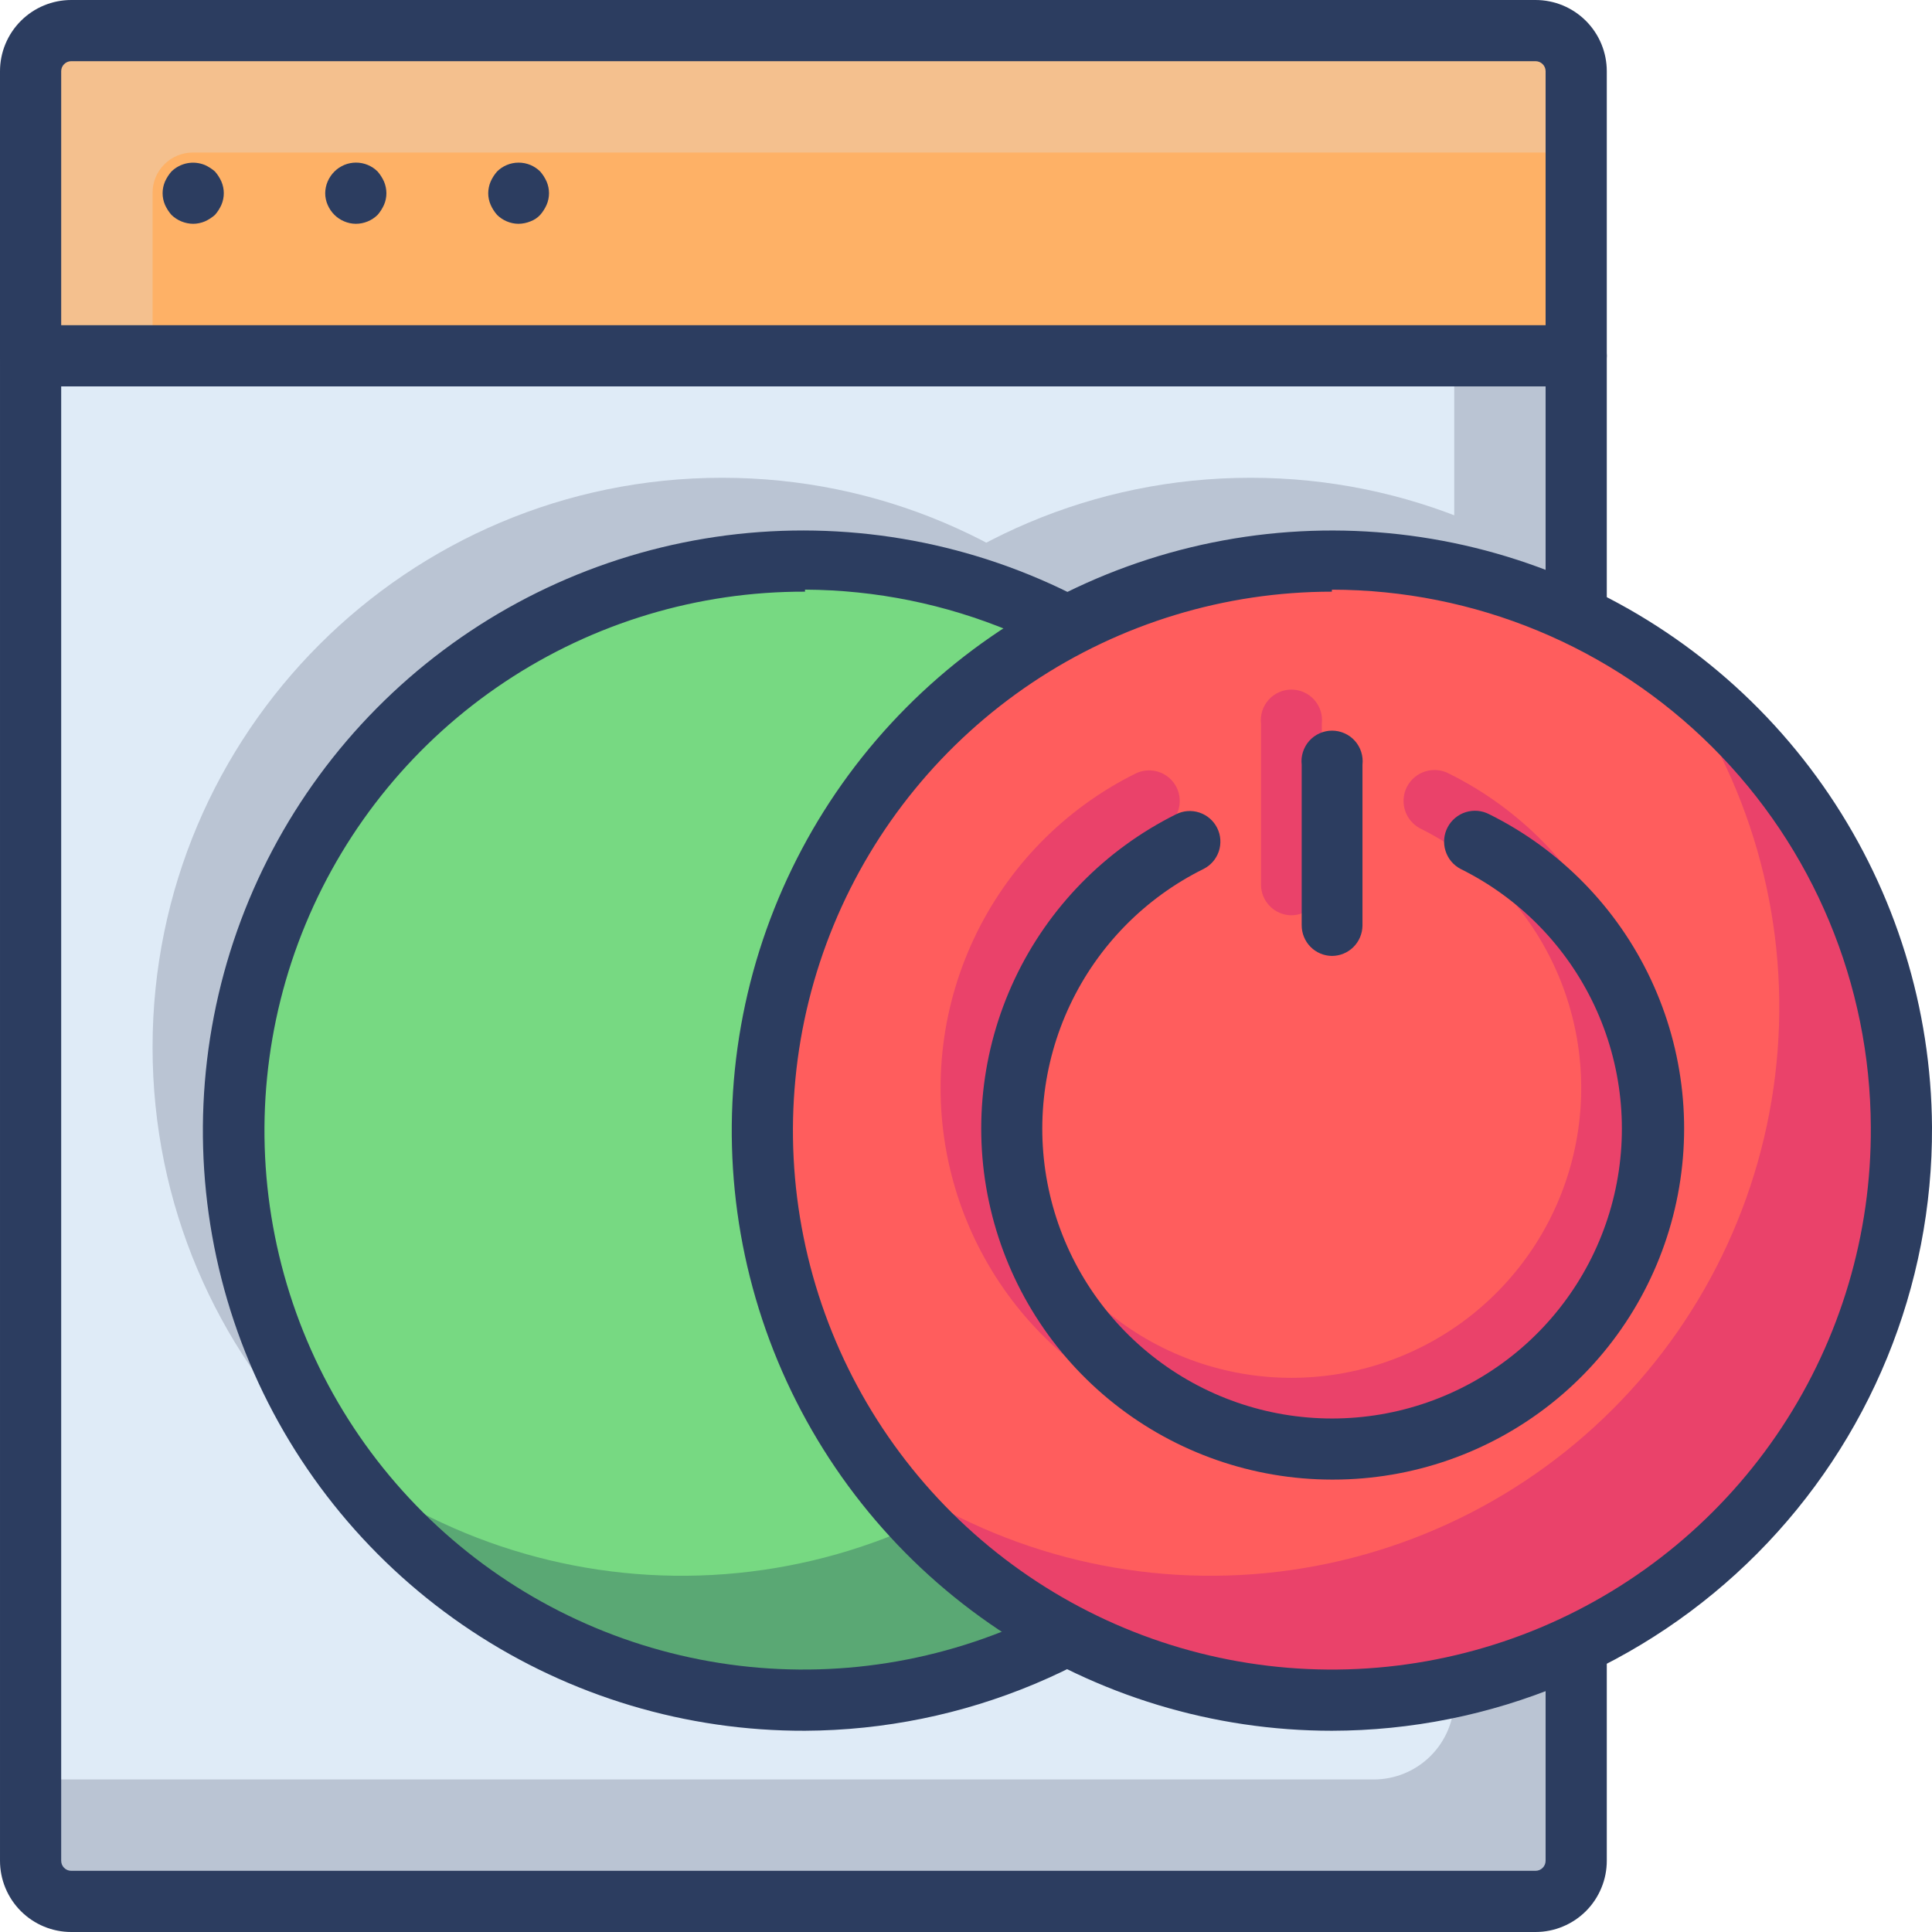
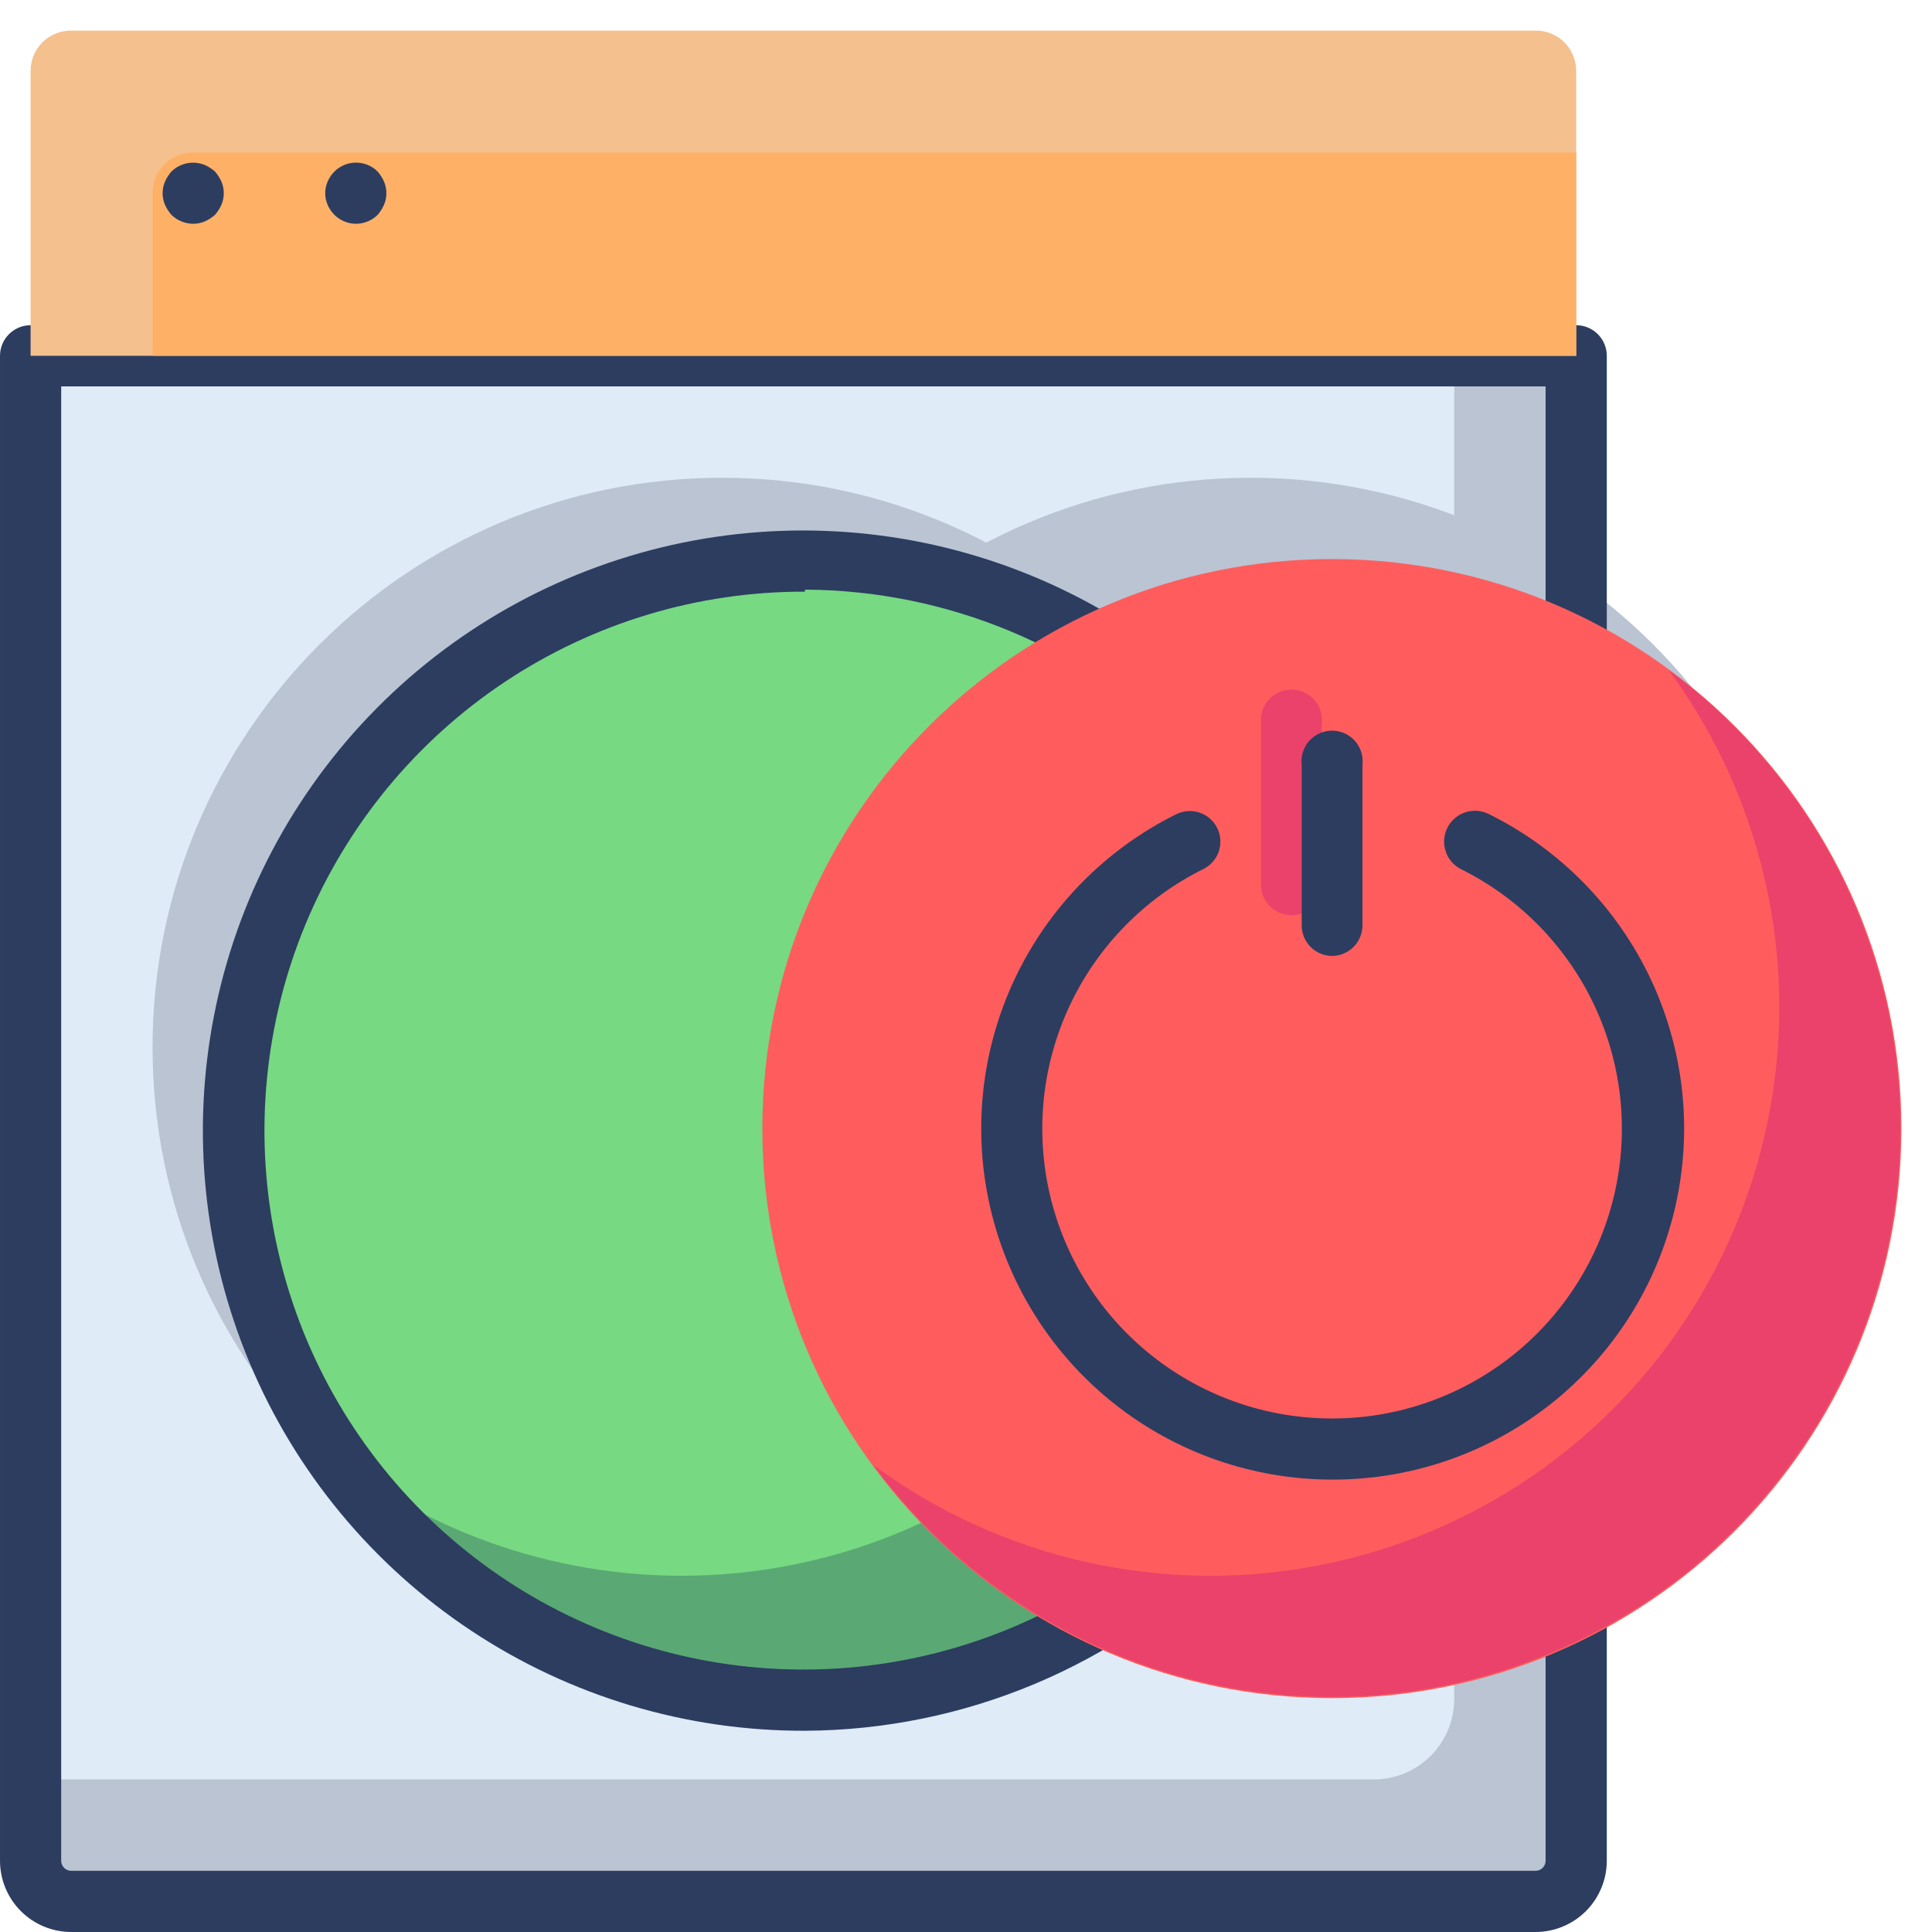
<svg xmlns="http://www.w3.org/2000/svg" width="61" height="61" viewBox="0 0 61 61" fill="none">
  <path d="M0.966 11.234H49.766V60.034H0.966V11.234Z" fill="#BAC4D3" />
  <path d="M0.966 11.234H45.915V53.642C45.915 54.316 45.648 54.962 45.171 55.439C44.694 55.916 44.048 56.184 43.374 56.184H0.966V11.234Z" fill="#DFEBF7" />
  <path d="M22.799 51.049C32.73 51.049 40.781 42.998 40.781 33.067C40.781 23.136 32.73 15.085 22.799 15.085C12.867 15.085 4.817 23.136 4.817 33.067C4.817 42.998 12.867 51.049 22.799 51.049Z" fill="#BAC4D3" />
  <path d="M39.485 51.049C49.416 51.049 57.467 42.998 57.467 33.067C57.467 23.136 49.416 15.085 39.485 15.085C29.553 15.085 21.503 23.136 21.503 33.067C21.503 42.998 29.553 51.049 39.485 51.049Z" fill="#BAC4D3" />
  <path d="M25.366 53.616C35.297 53.616 43.348 45.565 43.348 35.634C43.348 25.703 35.297 17.652 25.366 17.652C15.434 17.652 7.384 25.703 7.384 35.634C7.384 45.565 15.434 53.616 25.366 53.616Z" fill="#77D982" />
  <path d="M35.99 21.159C38.534 24.619 39.753 28.875 39.428 33.157C39.103 37.438 37.254 41.462 34.217 44.497C31.18 47.532 27.156 49.379 22.874 49.702C18.592 50.025 14.337 48.804 10.878 46.258C12.406 48.356 14.371 50.099 16.636 51.365C18.902 52.632 21.415 53.392 24.002 53.595C26.59 53.797 29.191 53.437 31.625 52.538C34.06 51.64 36.272 50.224 38.108 48.39C39.943 46.555 41.36 44.344 42.26 41.91C43.16 39.475 43.521 36.874 43.32 34.287C43.119 31.699 42.359 29.186 41.094 26.92C39.829 24.653 38.087 22.688 35.99 21.159Z" fill="#5AA874" />
  <path d="M25.417 54.646C21.671 54.658 18.006 53.56 14.884 51.491C11.763 49.422 9.324 46.474 7.877 43.019C6.43 39.564 6.039 35.758 6.754 32.082C7.468 28.405 9.257 25.023 11.893 22.362C14.528 19.701 17.894 17.882 21.564 17.132C25.233 16.383 29.043 16.738 32.511 18.153C35.979 19.568 38.95 21.979 41.048 25.081C43.147 28.183 44.279 31.838 44.301 35.583C44.313 38.075 43.834 40.544 42.891 42.851C41.948 45.157 40.561 47.255 38.807 49.026C37.053 50.796 34.968 52.203 32.671 53.167C30.373 54.132 27.908 54.634 25.417 54.646ZM25.417 18.681C22.044 18.671 18.745 19.663 15.937 21.532C13.13 23.401 10.941 26.062 9.649 29.177C8.356 32.292 8.019 35.721 8.679 39.028C9.339 42.336 10.967 45.372 13.356 47.752C15.746 50.133 18.788 51.749 22.098 52.397C25.408 53.045 28.835 52.694 31.946 51.391C35.056 50.087 37.709 47.888 39.567 45.073C41.425 42.259 42.405 38.956 42.382 35.583C42.362 31.09 40.568 26.786 37.391 23.609C34.214 20.431 29.91 18.638 25.417 18.617V18.681Z" fill="#2C3D60" />
  <path d="M48.482 61H2.249C1.653 61 1.081 60.763 0.659 60.341C0.237 59.919 6.48499e-05 59.347 6.48499e-05 58.75L6.48499e-05 11.234C6.48499e-05 10.978 0.102 10.732 0.283 10.551C0.464 10.37 0.71 10.268 0.966 10.268H49.766C50.022 10.268 50.268 10.37 50.449 10.551C50.63 10.732 50.732 10.978 50.732 11.234V58.75C50.732 59.046 50.674 59.338 50.56 59.611C50.447 59.884 50.282 60.132 50.073 60.341C49.864 60.55 49.616 60.715 49.343 60.828C49.07 60.942 48.778 61 48.482 61ZM1.932 12.2V58.75C1.932 58.835 1.965 58.915 2.025 58.975C2.084 59.035 2.165 59.068 2.249 59.068H48.482C48.567 59.068 48.647 59.035 48.707 58.975C48.767 58.915 48.8 58.835 48.8 58.75V12.2H1.932Z" fill="#2C3D60" />
  <path d="M2.237 0.966H48.495C48.832 0.966 49.155 1.1 49.394 1.338C49.632 1.576 49.766 1.899 49.766 2.237V11.234H0.966V2.237C0.966 1.899 1.1 1.576 1.338 1.338C1.576 1.1 1.9 0.966 2.237 0.966Z" fill="#F4C08E" />
  <path d="M6.087 4.816H49.766V11.234H4.817V6.087C4.817 5.75 4.95 5.427 5.189 5.189C5.427 4.95 5.75 4.816 6.087 4.816Z" fill="#FEB166" />
-   <path d="M49.766 12.2H0.966C0.71 12.2 0.464 12.098 0.283 11.917C0.102 11.736 0 11.49 0 11.234L0 2.249C0 1.653 0.237 1.081 0.659 0.659C1.081 0.237 1.653 0 2.249 0L48.482 0C49.079 0 49.651 0.237 50.073 0.659C50.495 1.081 50.732 1.653 50.732 2.249V11.234C50.732 11.49 50.63 11.736 50.449 11.917C50.268 12.098 50.022 12.2 49.766 12.2ZM1.932 10.268H48.8V2.249C48.8 2.165 48.767 2.084 48.707 2.025C48.647 1.965 48.567 1.932 48.482 1.932H2.249C2.165 1.932 2.084 1.965 2.025 2.025C1.965 2.084 1.932 2.165 1.932 2.249V10.268Z" fill="#2C3D60" />
  <path d="M6.786 5.414C6.691 5.331 6.584 5.262 6.469 5.21C6.292 5.138 6.098 5.118 5.911 5.154C5.723 5.191 5.551 5.281 5.414 5.414C5.331 5.509 5.262 5.616 5.21 5.731C5.16 5.848 5.134 5.973 5.134 6.1C5.134 6.227 5.16 6.352 5.21 6.469C5.262 6.584 5.331 6.691 5.414 6.786C5.599 6.964 5.844 7.064 6.1 7.066C6.227 7.065 6.352 7.039 6.469 6.99C6.584 6.938 6.691 6.869 6.786 6.786C6.87 6.691 6.938 6.584 6.99 6.469C7.04 6.352 7.066 6.227 7.066 6.1C7.066 5.973 7.04 5.848 6.99 5.731C6.938 5.616 6.87 5.509 6.786 5.414Z" fill="#2C3D60" />
  <path d="M11.921 5.414C11.74 5.234 11.495 5.134 11.241 5.134C10.986 5.134 10.742 5.234 10.561 5.414C10.469 5.505 10.396 5.613 10.345 5.731C10.295 5.848 10.269 5.973 10.268 6.1C10.268 6.227 10.294 6.352 10.345 6.468C10.396 6.587 10.469 6.695 10.561 6.786C10.649 6.872 10.752 6.941 10.866 6.989C10.982 7.039 11.107 7.065 11.234 7.066C11.491 7.066 11.737 6.966 11.921 6.786C12.004 6.691 12.072 6.584 12.124 6.468C12.175 6.352 12.2 6.227 12.2 6.1C12.199 5.973 12.174 5.848 12.124 5.731C12.072 5.616 12.004 5.509 11.921 5.414Z" fill="#2C3D60" />
-   <path d="M17.258 5.731C17.206 5.616 17.138 5.509 17.055 5.414C16.966 5.327 16.863 5.258 16.75 5.21C16.631 5.16 16.503 5.135 16.375 5.135C16.246 5.135 16.119 5.16 16 5.21C15.886 5.258 15.783 5.327 15.695 5.414C15.612 5.509 15.543 5.616 15.492 5.731C15.442 5.848 15.416 5.973 15.415 6.1C15.415 6.227 15.441 6.352 15.492 6.468C15.543 6.584 15.612 6.691 15.695 6.786C15.783 6.872 15.886 6.941 16 6.989C16.116 7.039 16.242 7.065 16.368 7.066C16.499 7.065 16.629 7.039 16.75 6.989C16.866 6.946 16.97 6.877 17.055 6.786C17.138 6.691 17.206 6.584 17.258 6.468C17.308 6.352 17.334 6.227 17.334 6.1C17.334 5.973 17.308 5.848 17.258 5.731Z" fill="#2C3D60" />
  <path d="M42.052 53.616C51.983 53.616 60.034 45.565 60.034 35.634C60.034 25.703 51.983 17.652 42.052 17.652C32.121 17.652 24.07 25.703 24.07 35.634C24.07 45.565 32.121 53.616 42.052 53.616Z" fill="#FF5D5D" />
  <path d="M52.689 21.159C55.232 24.619 56.452 28.875 56.127 33.157C55.801 37.438 53.953 41.462 50.916 44.497C47.879 47.532 43.855 49.379 39.573 49.702C35.291 50.025 31.035 48.804 27.577 46.258C29.11 48.342 31.074 50.071 33.336 51.325C35.598 52.58 38.105 53.331 40.684 53.526C43.263 53.722 45.855 53.359 48.28 52.461C50.706 51.562 52.909 50.151 54.739 48.322C56.568 46.493 57.981 44.291 58.881 41.866C59.78 39.44 60.145 36.849 59.95 34.27C59.756 31.691 59.006 29.184 57.753 26.921C56.499 24.658 54.772 22.693 52.689 21.159Z" fill="#EA426A" />
-   <path d="M42.052 54.646C38.309 54.646 34.65 53.537 31.537 51.46C28.423 49.383 25.995 46.431 24.557 42.975C23.12 39.519 22.738 35.715 23.46 32.043C24.182 28.37 25.975 24.994 28.614 22.34C31.252 19.685 34.618 17.872 38.286 17.128C41.954 16.384 45.76 16.743 49.224 18.159C52.688 19.576 55.656 21.987 57.751 25.088C59.847 28.189 60.977 31.841 61 35.583C61.012 38.08 60.531 40.555 59.584 42.866C58.637 45.176 57.244 47.277 55.483 49.048C53.723 50.819 51.63 52.225 49.326 53.186C47.021 54.146 44.549 54.642 42.052 54.646ZM42.052 18.681C38.682 18.681 35.387 19.682 32.586 21.557C29.786 23.432 27.605 26.096 26.32 29.212C25.036 32.328 24.705 35.756 25.371 39.06C26.037 42.364 27.669 45.395 30.061 47.771C32.452 50.146 35.495 51.757 38.803 52.401C42.111 53.045 45.536 52.691 48.644 51.386C51.751 50.08 54.4 47.881 56.256 45.068C58.112 42.255 59.091 38.954 59.068 35.583C59.052 31.08 57.252 26.767 54.063 23.587C50.874 20.408 46.555 18.621 42.052 18.618V18.681Z" fill="#2C3D60" />
-   <path d="M40.768 45.432C38.27 45.43 35.846 44.583 33.89 43.03C31.933 41.477 30.559 39.309 29.989 36.877C29.42 34.444 29.689 31.891 30.753 29.631C31.817 27.371 33.613 25.536 35.85 24.425C36.08 24.311 36.345 24.292 36.588 24.373C36.831 24.454 37.032 24.628 37.147 24.857C37.261 25.087 37.28 25.352 37.199 25.595C37.118 25.838 36.944 26.039 36.714 26.154C34.865 27.07 33.379 28.584 32.498 30.451C31.618 32.319 31.395 34.428 31.866 36.438C32.336 38.448 33.472 40.24 35.09 41.523C36.707 42.805 38.711 43.503 40.775 43.503C42.839 43.503 44.843 42.805 46.46 41.523C48.077 40.24 49.214 38.448 49.684 36.438C50.154 34.428 49.931 32.319 49.051 30.451C48.171 28.584 46.685 27.07 44.835 26.154C44.606 26.032 44.434 25.825 44.358 25.577C44.282 25.329 44.307 25.061 44.428 24.832C44.55 24.603 44.757 24.431 45.005 24.355C45.253 24.279 45.521 24.304 45.75 24.425C47.988 25.537 49.785 27.372 50.849 29.634C51.913 31.895 52.181 34.45 51.61 36.883C51.039 39.316 49.662 41.484 47.703 43.036C45.744 44.588 43.318 45.433 40.819 45.432H40.768Z" fill="#EA426A" />
  <path d="M40.768 28.899C40.514 28.895 40.272 28.792 40.094 28.611C39.915 28.431 39.815 28.187 39.815 27.933V22.849C39.8 22.714 39.813 22.577 39.854 22.447C39.895 22.318 39.963 22.198 40.054 22.096C40.144 21.995 40.255 21.913 40.38 21.858C40.504 21.802 40.639 21.773 40.775 21.773C40.911 21.773 41.045 21.802 41.17 21.858C41.294 21.913 41.405 21.995 41.496 22.096C41.586 22.198 41.654 22.318 41.696 22.447C41.737 22.577 41.75 22.714 41.734 22.849V27.933C41.734 28.189 41.633 28.435 41.451 28.616C41.27 28.797 41.025 28.899 40.768 28.899Z" fill="#EA426A" />
  <path d="M42.052 46.716C39.554 46.713 37.13 45.867 35.173 44.314C33.217 42.761 31.842 40.592 31.273 38.16C30.703 35.728 30.972 33.175 32.036 30.914C33.1 28.654 34.897 26.82 37.134 25.709C37.363 25.594 37.628 25.575 37.871 25.656C38.114 25.737 38.316 25.912 38.43 26.141C38.545 26.37 38.563 26.635 38.483 26.878C38.401 27.122 38.227 27.323 37.998 27.437C36.148 28.353 34.662 29.868 33.782 31.735C32.902 33.602 32.679 35.712 33.149 37.722C33.619 39.732 34.756 41.524 36.373 42.806C37.99 44.089 39.994 44.787 42.058 44.787C44.123 44.787 46.126 44.089 47.744 42.806C49.361 41.524 50.497 39.732 50.968 37.722C51.438 35.712 51.215 33.602 50.335 31.735C49.454 29.868 47.968 28.353 46.119 27.437C46.005 27.378 45.904 27.297 45.822 27.199C45.74 27.101 45.678 26.987 45.64 26.865C45.601 26.743 45.587 26.614 45.599 26.487C45.61 26.359 45.646 26.235 45.706 26.122C45.765 26.008 45.846 25.908 45.944 25.826C46.042 25.743 46.156 25.681 46.278 25.643C46.4 25.605 46.528 25.591 46.656 25.602C46.783 25.613 46.907 25.65 47.021 25.709C49.259 26.82 51.056 28.656 52.12 30.917C53.184 33.179 53.452 35.733 52.88 38.166C52.309 40.599 50.933 42.768 48.974 44.32C47.015 45.872 44.589 46.716 42.09 46.716H42.052Z" fill="#2C3D60" />
  <path d="M42.052 30.182C41.798 30.179 41.556 30.076 41.377 29.895C41.199 29.714 41.099 29.47 41.099 29.216V24.146C41.083 24.01 41.096 23.873 41.138 23.744C41.179 23.614 41.247 23.494 41.337 23.392C41.428 23.291 41.539 23.209 41.663 23.154C41.788 23.098 41.922 23.069 42.058 23.069C42.194 23.069 42.329 23.098 42.453 23.154C42.578 23.209 42.689 23.291 42.779 23.392C42.87 23.494 42.938 23.614 42.979 23.744C43.02 23.873 43.033 24.01 43.018 24.146V29.229C43.014 29.483 42.911 29.725 42.73 29.904C42.55 30.082 42.306 30.182 42.052 30.182Z" fill="#2C3D60" />
</svg>